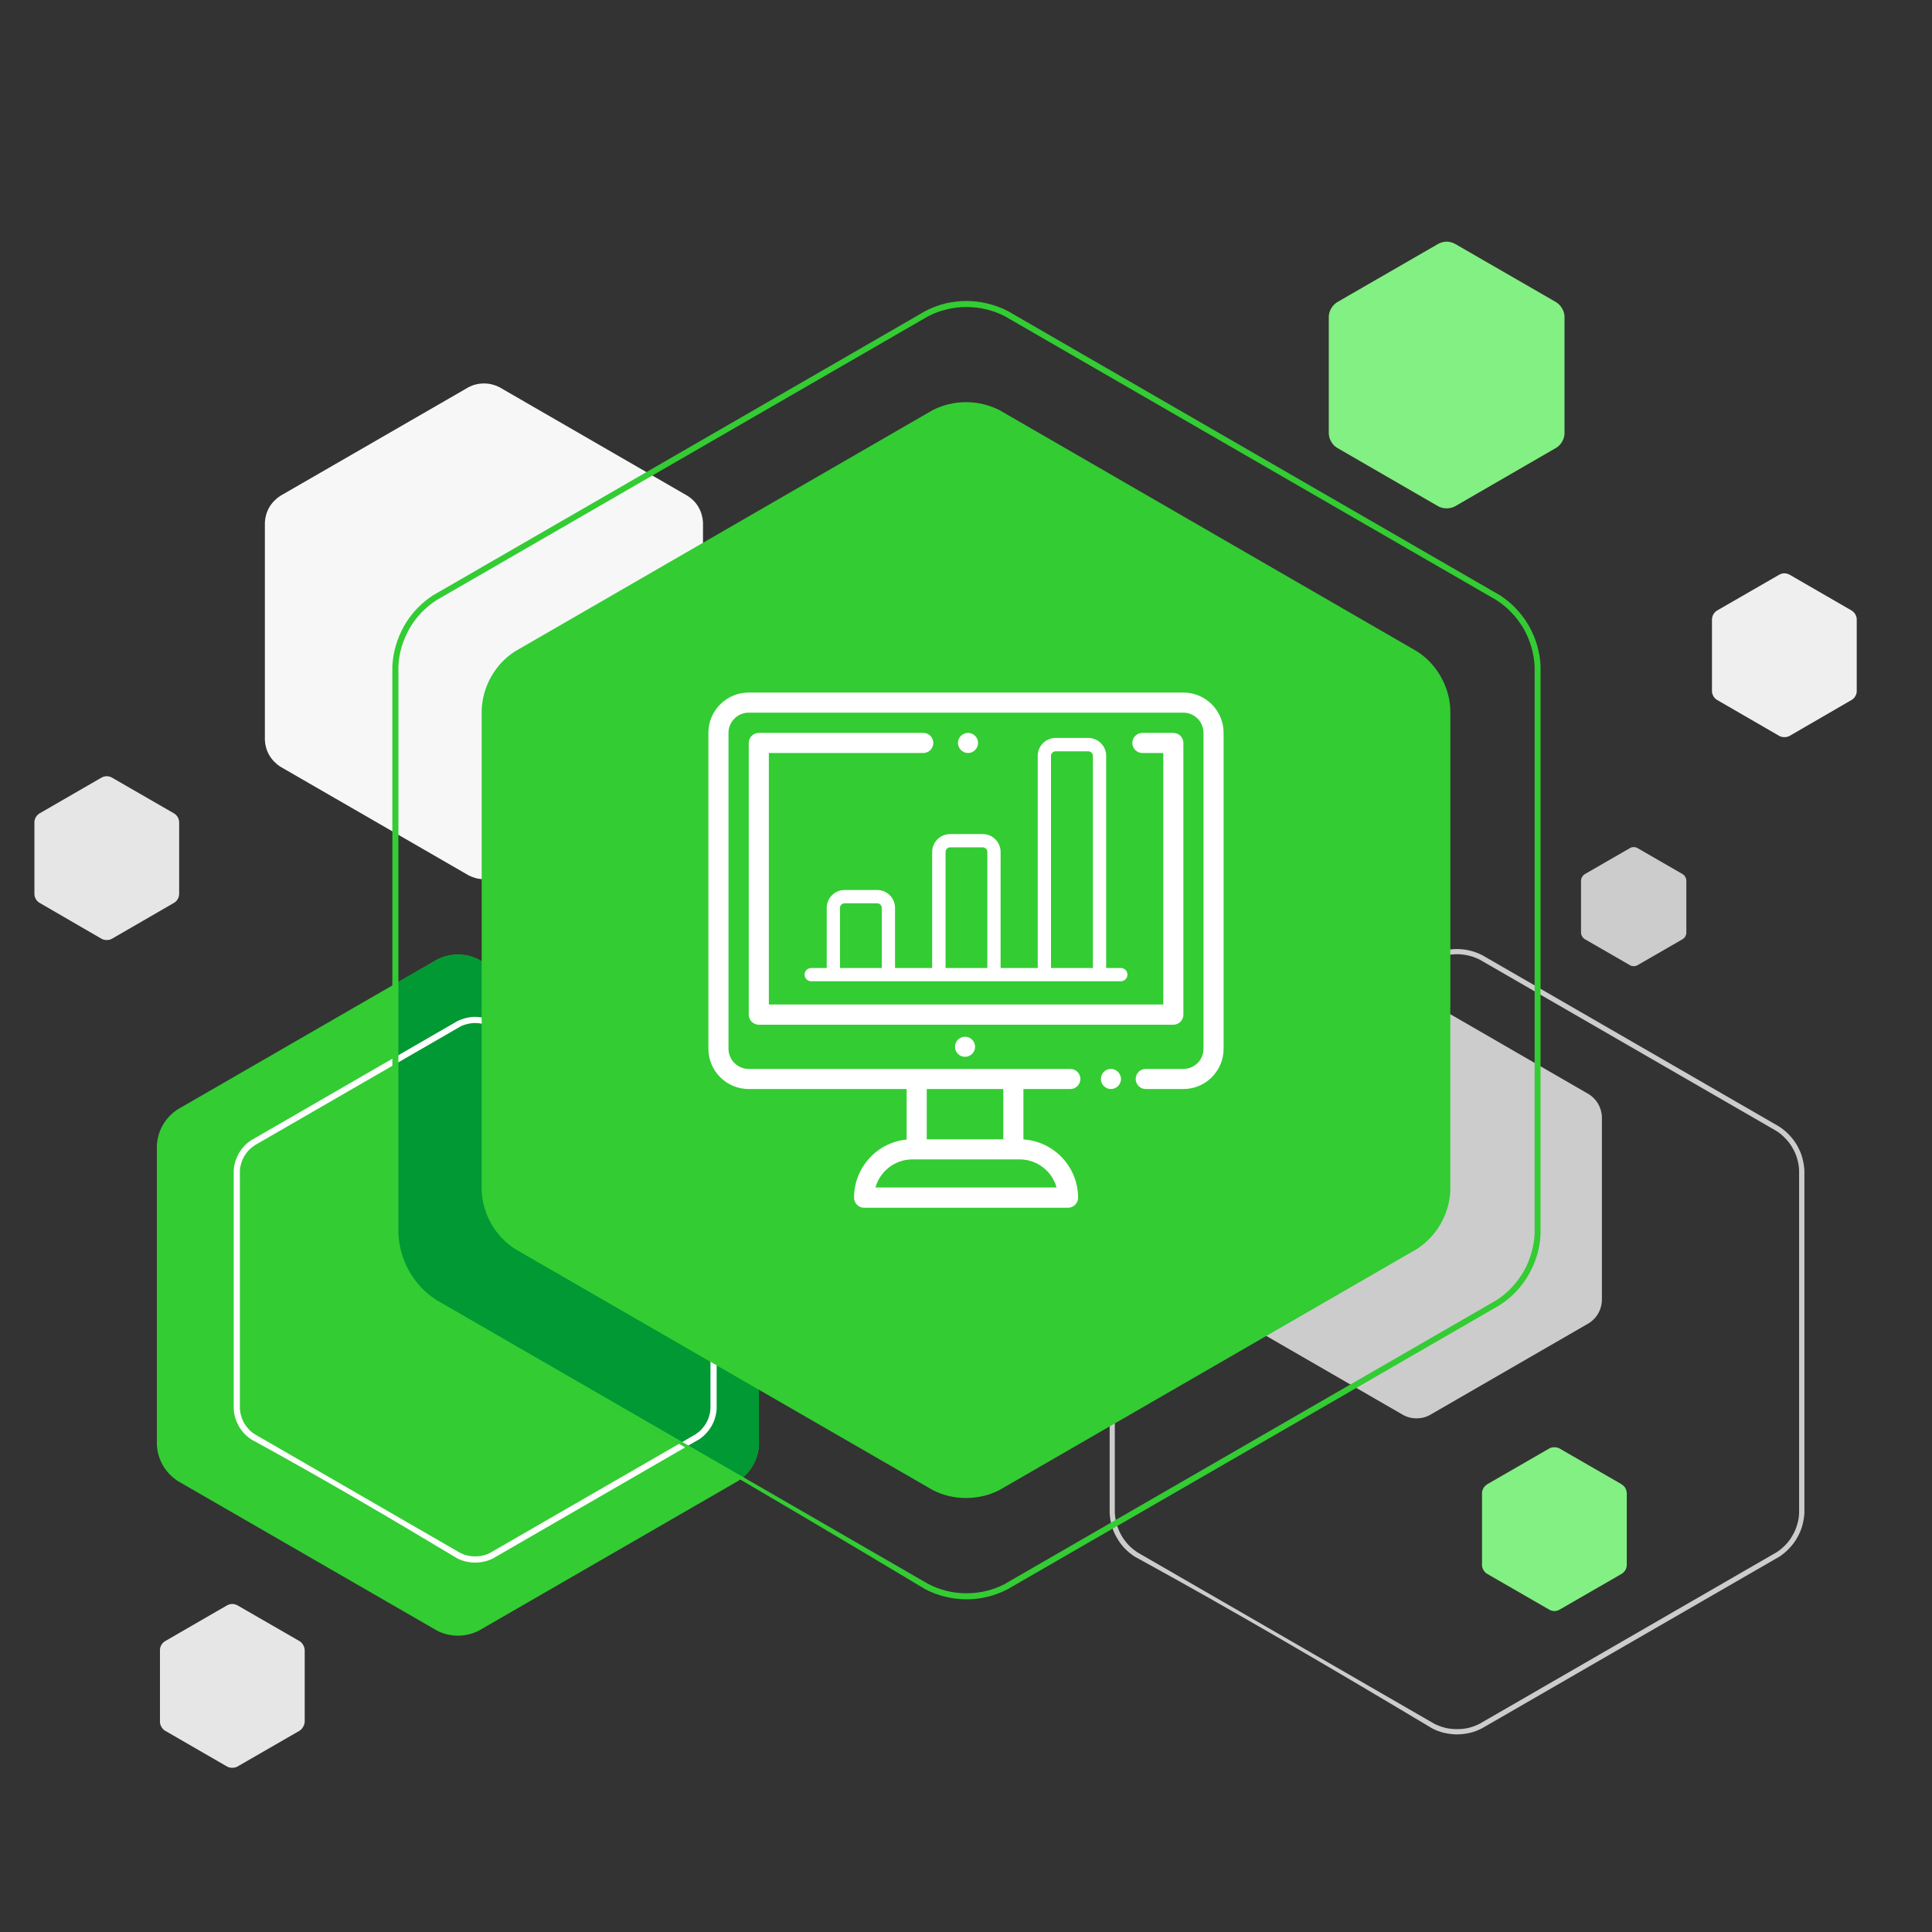
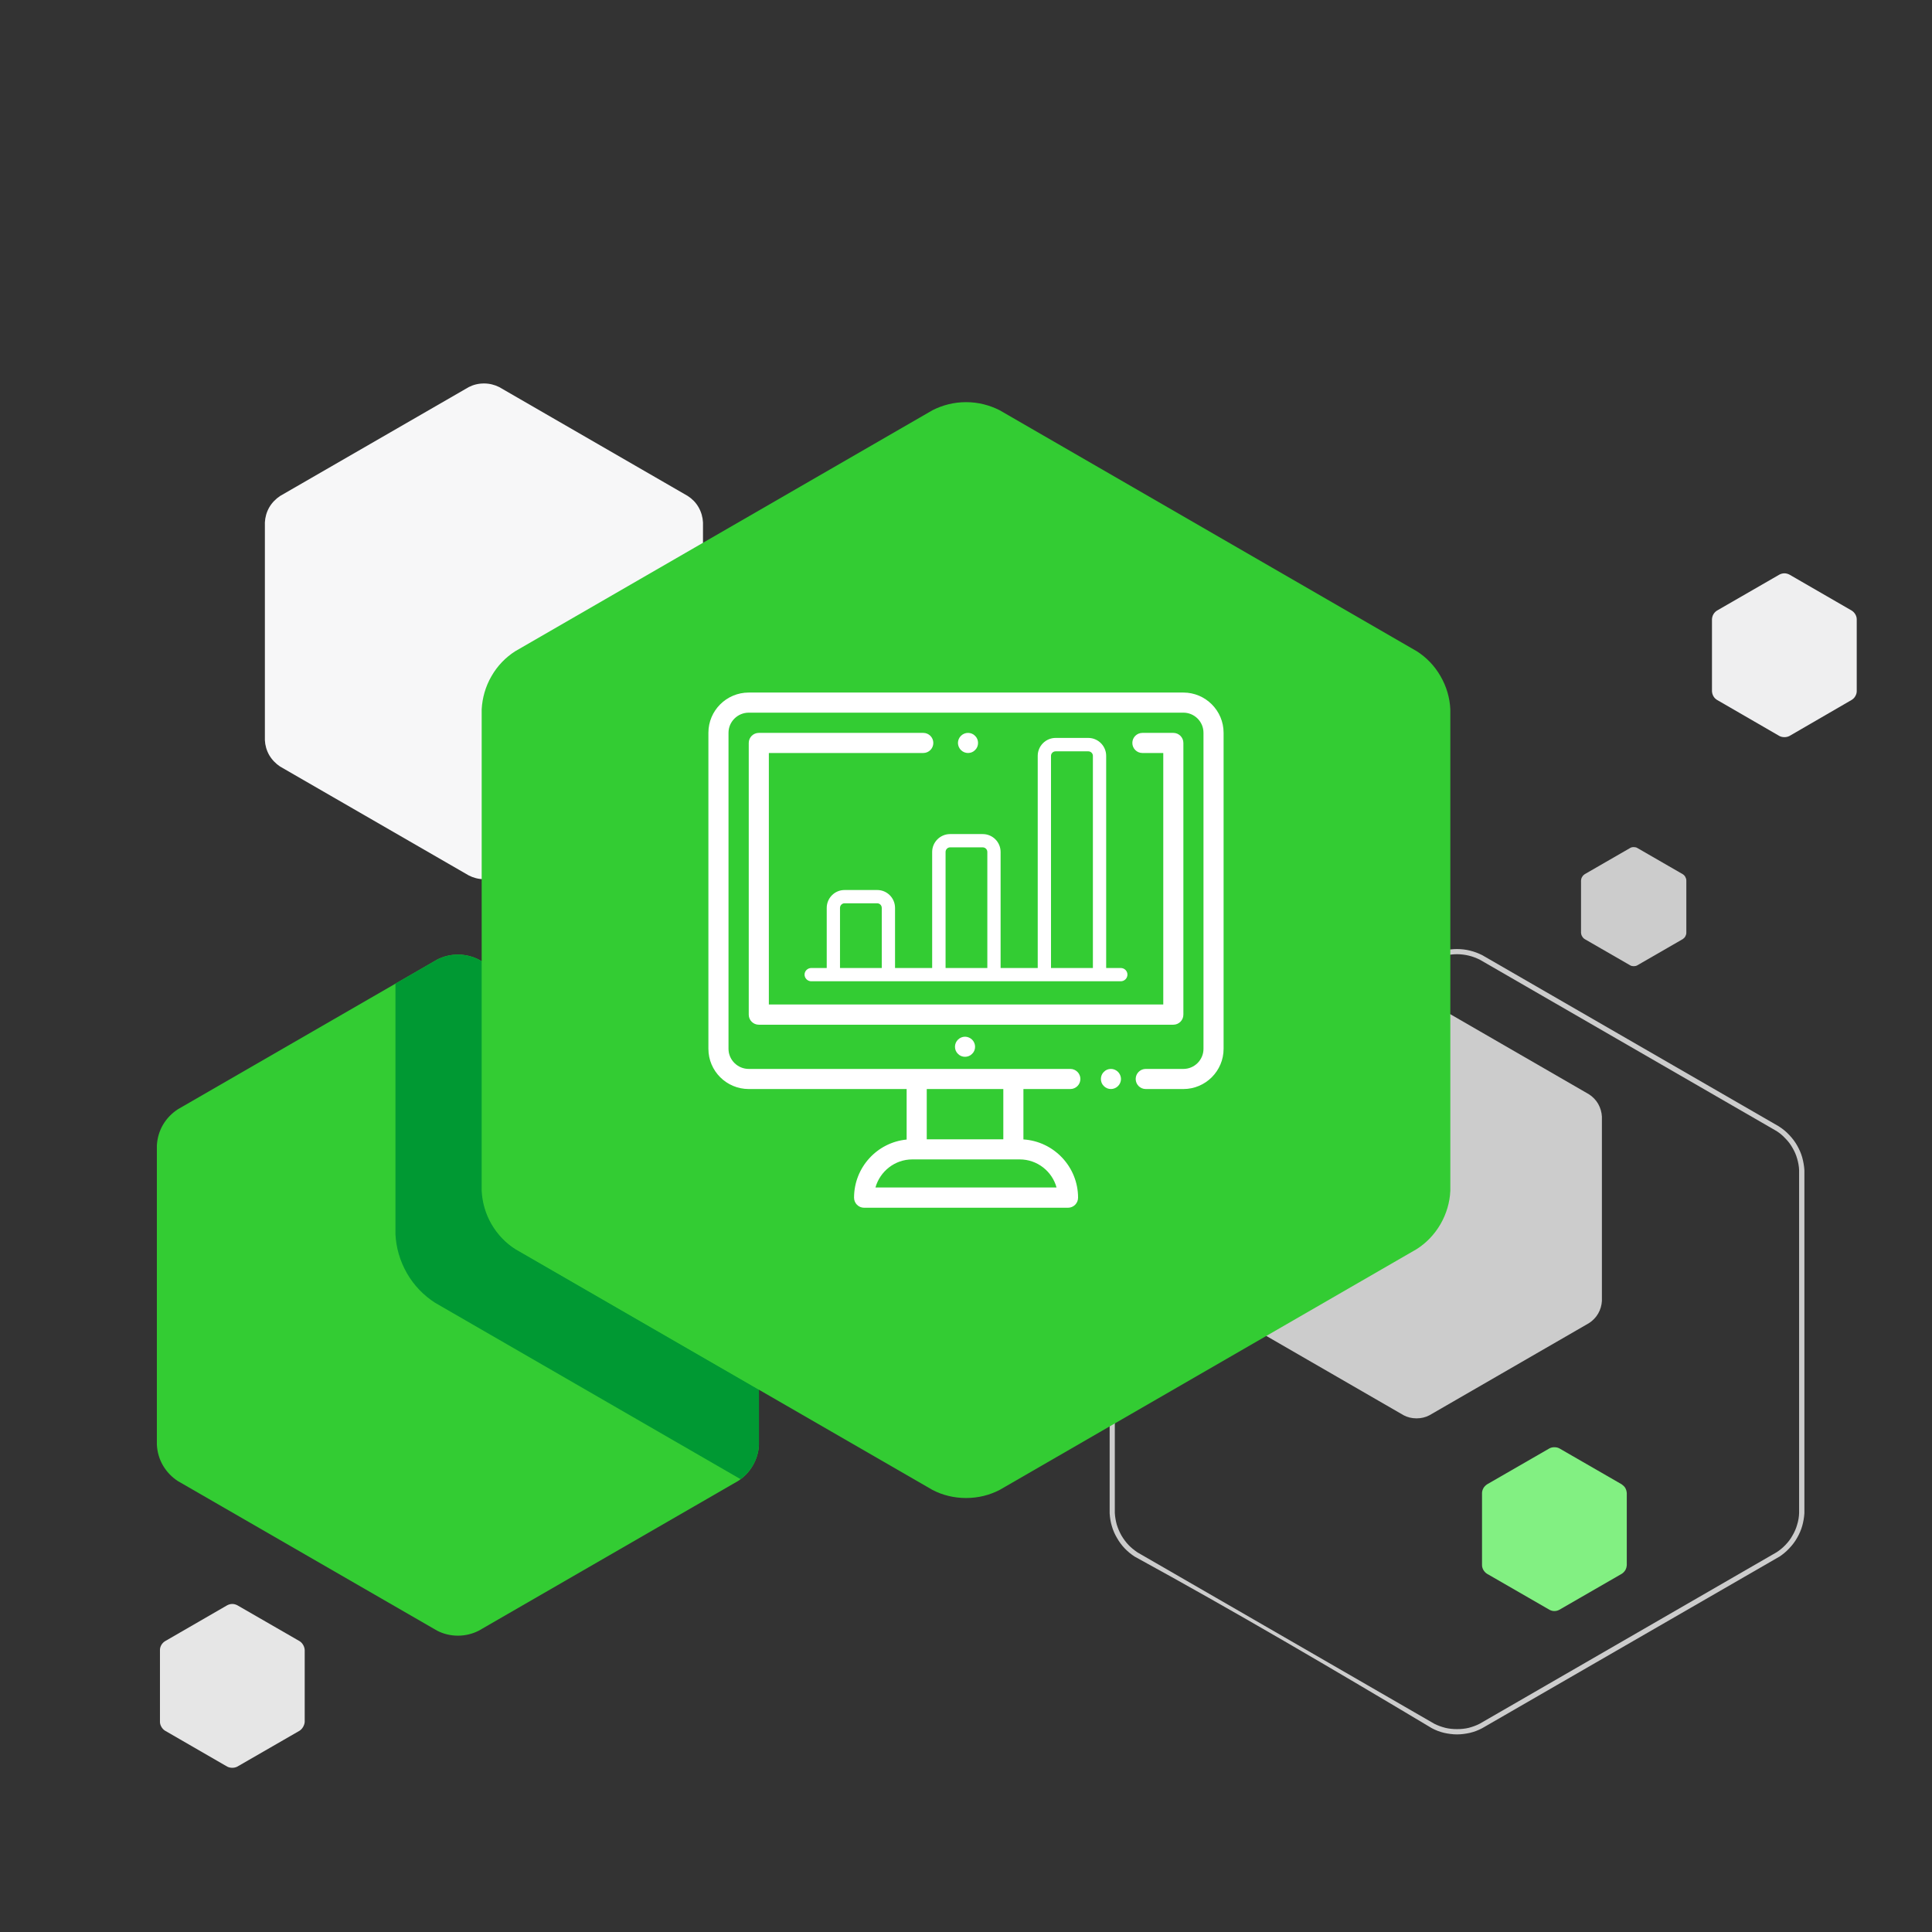
<svg xmlns="http://www.w3.org/2000/svg" xml:space="preserve" width="64px" height="64px" version="1.1" style="shape-rendering:geometricPrecision; text-rendering:geometricPrecision; image-rendering:optimizeQuality; fill-rule:evenodd; clip-rule:evenodd" viewBox="0 0 14.989 14.989">
  <rect x="0" y="0" width="14.989" height="14.989" fill="#333333" stroke="none" />
  <defs>
    <style type="text/css">
   
    .fil0 {fill:none}
    .fil5 {fill:#009933}
    .fil3 {fill:#33CC33}
    .fil4 {fill:#82F082}
    .fil1 {fill:#CCCCCC}
    .fil9 {fill:#E6E6E6}
    .fil6 {fill:#EFEFF0}
    .fil2 {fill:#F7F7F8}
    .fil10 {fill:#33CC33;fill-rule:nonzero}
    .fil8 {fill:#CCCCCC;fill-rule:nonzero}
    .fil7 {fill:white;fill-rule:nonzero}
   
  </style>
  </defs>
  <g id="Слой_x0020_1">
    <g id="_3033830963088">
      <rect class="fil0" width="14.989" height="14.989" />
      <path class="fil1" d="M12.328 8.49c0.028,0.018 0.053,0.043 0.071,0.074 0.018,0.032 0.027,0.065 0.029,0.099l0 1.43c-0.002,0.033 -0.011,0.067 -0.029,0.098 -0.018,0.031 -0.043,0.056 -0.071,0.074l-1.238 0.715c-0.03,0.016 -0.064,0.024 -0.1,0.024 -0.036,0 -0.07,-0.008 -0.1,-0.024l-1.238 -0.715c-0.028,-0.018 -0.053,-0.043 -0.071,-0.074 -0.018,-0.031 -0.027,-0.065 -0.029,-0.098l0 -1.43c0.002,-0.034 0.011,-0.067 0.029,-0.099 0.018,-0.031 0.043,-0.056 0.071,-0.074l1.238 -0.715c0.03,-0.015 0.064,-0.024 0.1,-0.024 0.036,0 0.07,0.009 0.1,0.024l1.238 0.715z" />
      <path class="fil2" d="M5.336 3.848c0.034,0.022 0.063,0.051 0.084,0.088 0.021,0.037 0.032,0.077 0.034,0.117l0 1.69c-0.002,0.039 -0.013,0.079 -0.034,0.116 -0.021,0.037 -0.05,0.066 -0.084,0.088l-1.463 0.845c-0.036,0.018 -0.076,0.029 -0.118,0.029 -0.043,0 -0.083,-0.011 -0.118,-0.029l-1.464 -0.845c-0.033,-0.022 -0.062,-0.051 -0.084,-0.088 -0.021,-0.037 -0.032,-0.076 -0.034,-0.116l0 -1.69c0.002,-0.04 0.013,-0.08 0.034,-0.117 0.022,-0.037 0.051,-0.066 0.084,-0.088l1.464 -0.845c0.035,-0.018 0.075,-0.028 0.118,-0.028 0.042,0 0.082,0.01 0.118,0.028l1.463 0.845z" />
      <path class="fil3" d="M5.726 8.606c0.046,0.03 0.086,0.07 0.115,0.121 0.029,0.05 0.045,0.105 0.047,0.16l0 2.322c-0.002,0.055 -0.018,0.11 -0.047,0.16 -0.029,0.051 -0.069,0.091 -0.115,0.121l-2.011 1.161c-0.049,0.025 -0.104,0.039 -0.162,0.039 -0.059,0 -0.114,-0.014 -0.162,-0.039l-2.012 -1.161c-0.046,-0.03 -0.085,-0.07 -0.115,-0.121 -0.029,-0.05 -0.044,-0.105 -0.047,-0.16l0 -2.322c0.003,-0.055 0.018,-0.11 0.047,-0.16 0.03,-0.051 0.07,-0.091 0.116,-0.121l2.011 -1.161c0.048,-0.025 0.103,-0.039 0.162,-0.039 0.058,0 0.113,0.014 0.162,0.039l2.011 1.161z" />
      <path class="fil4" d="M12.582 11.516c0.011,0.008 0.021,0.017 0.028,0.029 0.007,0.013 0.01,0.026 0.011,0.039l0 0.558c-0.001,0.014 -0.004,0.027 -0.011,0.039 -0.007,0.012 -0.017,0.022 -0.028,0.029l-0.484 0.279c-0.011,0.006 -0.024,0.01 -0.039,0.01 -0.014,0 -0.027,-0.004 -0.038,-0.01l-0.484 -0.279c-0.011,-0.007 -0.021,-0.017 -0.028,-0.029 -0.007,-0.012 -0.011,-0.025 -0.011,-0.038l0 -0.559c0,-0.013 0.004,-0.026 0.011,-0.039 0.007,-0.012 0.017,-0.021 0.028,-0.029l0.484 -0.279c0.011,-0.006 0.024,-0.009 0.038,-0.009 0.015,0 0.028,0.003 0.039,0.009l0.484 0.279z" />
      <path class="fil5" d="M3.741 9.24l0 -1.78 -0.026 -0.015c-0.049,-0.025 -0.104,-0.039 -0.162,-0.039 -0.059,0 -0.114,0.014 -0.162,0.039l-0.323 0.186 0 1.944c0.005,0.103 0.034,0.207 0.089,0.303 0.055,0.096 0.131,0.173 0.218,0.229l2.371 1.369c0.038,-0.028 0.07,-0.064 0.095,-0.107 0.029,-0.05 0.045,-0.105 0.047,-0.16l0 -0.429 -1.886 -1.089c-0.074,-0.047 -0.138,-0.113 -0.185,-0.194 -0.047,-0.081 -0.072,-0.169 -0.076,-0.257z" />
-       <path class="fil0" d="M12.905 1.761c0.035,0.023 0.066,0.054 0.088,0.093 0.023,0.039 0.034,0.081 0.036,0.123l0 1.786c-0.002,0.042 -0.013,0.084 -0.036,0.123 -0.022,0.039 -0.053,0.07 -0.088,0.093l-1.547 0.892c-0.037,0.02 -0.079,0.031 -0.124,0.031 -0.045,0 -0.088,-0.011 -0.125,-0.031l-1.546 -0.892c-0.036,-0.023 -0.066,-0.054 -0.089,-0.093 -0.022,-0.039 -0.034,-0.081 -0.036,-0.123l0 -1.786c0.002,-0.042 0.014,-0.084 0.036,-0.123 0.023,-0.039 0.053,-0.07 0.089,-0.093l1.546 -0.893c0.037,-0.019 0.08,-0.03 0.125,-0.03 0.045,0 0.087,0.011 0.124,0.031l1.547 0.892z" />
      <path class="fil6" d="M14.366 4.737c0.011,0.007 0.021,0.017 0.028,0.029 0.007,0.012 0.011,0.025 0.011,0.038l0 0.559c0,0.013 -0.004,0.026 -0.011,0.038 -0.007,0.013 -0.017,0.022 -0.028,0.029l-0.483 0.28c-0.012,0.006 -0.025,0.009 -0.039,0.009 -0.014,0 -0.028,-0.003 -0.039,-0.009l-0.484 -0.28c-0.011,-0.007 -0.021,-0.016 -0.028,-0.029 -0.007,-0.012 -0.01,-0.025 -0.011,-0.038l0 -0.559c0.001,-0.013 0.004,-0.026 0.011,-0.038 0.007,-0.012 0.017,-0.022 0.028,-0.029l0.484 -0.279c0.011,-0.006 0.025,-0.01 0.039,-0.01 0.014,0 0.027,0.004 0.039,0.01l0.483 0.279z" />
-       <path class="fil4" d="M12.074 2.345c0.018,0.012 0.034,0.028 0.045,0.048 0.012,0.019 0.018,0.041 0.019,0.062l0 0.909c-0.001,0.022 -0.007,0.043 -0.019,0.063 -0.011,0.02 -0.027,0.036 -0.045,0.047l-0.787 0.455c-0.019,0.01 -0.041,0.015 -0.064,0.015 -0.022,0 -0.044,-0.005 -0.063,-0.015l-0.787 -0.455c-0.018,-0.011 -0.034,-0.027 -0.045,-0.047 -0.012,-0.02 -0.018,-0.041 -0.019,-0.063l0 -0.909c0.001,-0.021 0.007,-0.043 0.019,-0.062 0.011,-0.02 0.027,-0.036 0.045,-0.048l0.787 -0.454c0.019,-0.01 0.041,-0.016 0.063,-0.016 0.023,0 0.045,0.006 0.064,0.016l0.787 0.454z" />
-       <path class="fil7" d="M5.421 8.844c0.02,0.013 0.039,0.028 0.055,0.046 0.017,0.017 0.031,0.037 0.044,0.058l0 0c0.012,0.022 0.022,0.044 0.028,0.066 0.007,0.024 0.011,0.048 0.012,0.072l0 0.001 0 1.839 0 0.001c-0.001,0.024 -0.005,0.048 -0.012,0.071 -0.006,0.023 -0.016,0.045 -0.028,0.067l0 0c-0.013,0.021 -0.027,0.041 -0.044,0.058 -0.016,0.017 -0.035,0.033 -0.055,0.046l-0.001 0 -1.594 0.921c-0.021,0.011 -0.044,0.019 -0.068,0.025 -0.023,0.005 -0.047,0.008 -0.072,0.008 -0.024,0 -0.048,-0.003 -0.071,-0.008 -0.024,-0.006 -0.047,-0.014 -0.068,-0.025 -0.514,-0.309 -1.069,-0.634 -1.595,-0.921 -0.02,-0.013 -0.039,-0.028 -0.056,-0.046 -0.016,-0.017 -0.031,-0.037 -0.043,-0.058l0 0c-0.012,-0.022 -0.022,-0.044 -0.028,-0.066 -0.007,-0.024 -0.011,-0.048 -0.012,-0.071l0 -0.002 0 -1.839 0 -0.001c0.001,-0.024 0.005,-0.048 0.012,-0.072 0.006,-0.022 0.016,-0.044 0.028,-0.066l0 0c0.012,-0.021 0.027,-0.041 0.043,-0.058 0.017,-0.018 0.036,-0.033 0.056,-0.046l0.001 0 1.594 -0.921c0.021,-0.011 0.044,-0.019 0.068,-0.025 0.023,-0.006 0.047,-0.009 0.071,-0.009 0.025,0 0.049,0.003 0.072,0.009 0.024,0.006 0.047,0.014 0.068,0.025l1.594 0.921 0.001 0zm0.021 0.079c-0.014,-0.015 -0.03,-0.027 -0.046,-0.038l-1.593 -0.92c-0.017,-0.009 -0.036,-0.016 -0.056,-0.021 -0.019,-0.004 -0.039,-0.007 -0.061,-0.007 -0.021,0 -0.041,0.003 -0.06,0.007 -0.02,0.005 -0.039,0.012 -0.056,0.021l-1.593 0.92c-0.016,0.011 -0.032,0.023 -0.046,0.038 -0.014,0.014 -0.026,0.031 -0.037,0.049l0 0c-0.01,0.018 -0.018,0.037 -0.023,0.056 -0.006,0.019 -0.01,0.039 -0.01,0.059l0 1.839c0.001,0.02 0.004,0.04 0.01,0.059 0.005,0.019 0.013,0.038 0.023,0.056l0 0c0.011,0.018 0.023,0.034 0.037,0.049 0.014,0.015 0.03,0.028 0.047,0.038l1.591 0.919c0.018,0.009 0.037,0.017 0.057,0.021 0.019,0.005 0.039,0.007 0.06,0.007 0.022,0 0.042,-0.002 0.061,-0.007 0.02,-0.004 0.039,-0.012 0.056,-0.021l1.593 -0.919c0.016,-0.011 0.032,-0.023 0.046,-0.038 0.014,-0.015 0.026,-0.031 0.036,-0.049l0 0c0.011,-0.018 0.019,-0.037 0.024,-0.056 0.006,-0.019 0.009,-0.039 0.01,-0.059l0 -1.839c-0.001,-0.02 -0.004,-0.04 -0.01,-0.059 -0.005,-0.019 -0.013,-0.038 -0.024,-0.056l0 0c-0.01,-0.018 -0.022,-0.035 -0.036,-0.049z" />
      <path class="fil8" d="M13.804 8.741c0.028,0.018 0.054,0.039 0.077,0.064 0.023,0.024 0.044,0.051 0.061,0.081l0 0c0.017,0.03 0.031,0.061 0.04,0.093 0.009,0.033 0.015,0.066 0.017,0.1l0 0 0 2.66 0 0.001c-0.002,0.033 -0.008,0.067 -0.017,0.099 -0.009,0.032 -0.023,0.063 -0.04,0.093l0 0c-0.017,0.03 -0.038,0.057 -0.061,0.081 -0.023,0.025 -0.049,0.046 -0.077,0.065l-0.001 0 -2.304 1.33c-0.03,0.016 -0.062,0.028 -0.095,0.036 -0.032,0.007 -0.066,0.012 -0.1,0.012 -0.034,0 -0.068,-0.005 -0.1,-0.012 -0.034,-0.008 -0.065,-0.02 -0.095,-0.036 -0.744,-0.445 -1.546,-0.916 -2.305,-1.331 -0.028,-0.018 -0.054,-0.039 -0.078,-0.064 -0.023,-0.024 -0.043,-0.051 -0.06,-0.081l0 0c-0.018,-0.03 -0.031,-0.061 -0.04,-0.092 -0.01,-0.033 -0.015,-0.066 -0.017,-0.1l0 -0.001 0 -2.66 0 0c0.002,-0.034 0.007,-0.067 0.017,-0.1 0.009,-0.032 0.022,-0.063 0.04,-0.093l0 0c0.017,-0.03 0.037,-0.057 0.06,-0.081 0.024,-0.025 0.05,-0.046 0.078,-0.064l0.001 -0.001 2.304 -1.33c0.03,-0.015 0.061,-0.027 0.095,-0.035 0.032,-0.008 0.066,-0.012 0.1,-0.012 0.034,0 0.068,0.004 0.1,0.012 0.033,0.008 0.065,0.02 0.095,0.035l2.304 1.33 0.001 0.001zm0.048 0.092c-0.021,-0.023 -0.044,-0.042 -0.069,-0.058l-2.303 -1.33c-0.027,-0.013 -0.055,-0.024 -0.085,-0.031 -0.029,-0.007 -0.06,-0.011 -0.091,-0.011 -0.032,0 -0.062,0.004 -0.091,0.011 -0.03,0.007 -0.058,0.018 -0.085,0.031l-2.303 1.33c-0.025,0.016 -0.049,0.035 -0.07,0.058 -0.021,0.021 -0.039,0.046 -0.055,0.073l0 0c-0.015,0.027 -0.027,0.055 -0.036,0.084 -0.009,0.03 -0.013,0.06 -0.015,0.089l0 2.66c0.002,0.03 0.007,0.06 0.015,0.089 0.009,0.029 0.021,0.057 0.036,0.084l0 0c0.016,0.027 0.034,0.052 0.055,0.074 0.021,0.022 0.045,0.041 0.07,0.058l2.302 1.329c0.027,0.014 0.056,0.024 0.086,0.032 0.029,0.007 0.059,0.01 0.091,0.01 0.031,0 0.062,-0.003 0.091,-0.01 0.03,-0.008 0.058,-0.018 0.085,-0.032l2.303 -1.33c0.025,-0.016 0.048,-0.035 0.069,-0.057 0.021,-0.022 0.04,-0.046 0.055,-0.074l0 0c0.016,-0.027 0.028,-0.055 0.036,-0.084 0.009,-0.029 0.014,-0.059 0.015,-0.089l0 -2.66c-0.001,-0.029 -0.006,-0.059 -0.015,-0.089 -0.008,-0.029 -0.02,-0.057 -0.036,-0.084l0 0c-0.015,-0.027 -0.034,-0.052 -0.055,-0.073z" />
-       <path class="fil9" d="M1.351 6.311c0.011,0.007 0.021,0.017 0.028,0.029 0.007,0.012 0.01,0.025 0.011,0.038l0 0.559c-0.001,0.013 -0.004,0.026 -0.011,0.038 -0.007,0.013 -0.017,0.022 -0.028,0.029l-0.484 0.28c-0.011,0.006 -0.025,0.009 -0.039,0.009 -0.014,0 -0.027,-0.003 -0.039,-0.009l-0.483 -0.28c-0.011,-0.007 -0.021,-0.016 -0.028,-0.029 -0.007,-0.012 -0.011,-0.025 -0.011,-0.038l0 -0.559c0,-0.013 0.004,-0.026 0.011,-0.038 0.007,-0.012 0.017,-0.022 0.028,-0.029l0.483 -0.279c0.012,-0.006 0.025,-0.01 0.039,-0.01 0.014,0 0.028,0.004 0.039,0.01l0.484 0.279z" />
      <path class="fil1" d="M13.055 6.782c0.008,0.005 0.015,0.012 0.02,0.021 0.005,0.009 0.008,0.018 0.008,0.028l0 0.406c0,0.01 -0.003,0.019 -0.008,0.028 -0.005,0.009 -0.012,0.016 -0.02,0.021l-0.352 0.203c-0.008,0.005 -0.018,0.007 -0.028,0.007 -0.01,0 -0.02,-0.002 -0.028,-0.007l-0.352 -0.203c-0.008,-0.005 -0.015,-0.012 -0.02,-0.021 -0.006,-0.009 -0.008,-0.018 -0.009,-0.028l0 -0.406c0.001,-0.01 0.003,-0.019 0.009,-0.028 0.005,-0.009 0.012,-0.016 0.02,-0.021l0.352 -0.203c0.008,-0.005 0.018,-0.007 0.028,-0.007 0.01,0 0.02,0.002 0.028,0.007l0.352 0.203z" />
      <path class="fil9" d="M2.325 12.733c0.011,0.007 0.02,0.017 0.027,0.029 0.007,0.012 0.011,0.025 0.012,0.039l0 0.558c-0.001,0.013 -0.005,0.026 -0.012,0.038 -0.007,0.013 -0.016,0.022 -0.027,0.03l-0.484 0.279c-0.012,0.006 -0.025,0.009 -0.039,0.009 -0.014,0 -0.027,-0.003 -0.039,-0.009l-0.483 -0.279c-0.012,-0.008 -0.021,-0.017 -0.028,-0.03 -0.007,-0.012 -0.011,-0.025 -0.011,-0.038l0 -0.558c0,-0.014 0.004,-0.027 0.011,-0.039 0.007,-0.012 0.017,-0.022 0.028,-0.029l0.483 -0.279c0.012,-0.006 0.025,-0.01 0.039,-0.01 0.014,0 0.027,0.004 0.039,0.01l0.484 0.279z" />
-       <path class="fil10" d="M11.634 4.616c0.046,0.03 0.089,0.065 0.127,0.105 0.037,0.039 0.071,0.083 0.099,0.132l0 0c0.028,0.049 0.05,0.1 0.065,0.152 0.016,0.053 0.025,0.108 0.027,0.163l0 0.001 0 4.405 0 0.001c-0.002,0.055 -0.011,0.109 -0.027,0.163 -0.015,0.051 -0.037,0.102 -0.065,0.151l0 0c-0.028,0.049 -0.062,0.094 -0.099,0.133 -0.038,0.04 -0.081,0.075 -0.127,0.104l-0.001 0.001 -3.816 2.203c-0.049,0.025 -0.1,0.045 -0.155,0.058 -0.052,0.013 -0.107,0.02 -0.164,0.02 -0.056,0 -0.111,-0.007 -0.163,-0.02 -0.055,-0.013 -0.106,-0.032 -0.154,-0.057 -1.232,-0.738 -2.561,-1.518 -3.818,-2.205 -0.046,-0.029 -0.089,-0.064 -0.127,-0.104 -0.038,-0.039 -0.071,-0.084 -0.099,-0.133l0 0c-0.028,-0.048 -0.05,-0.099 -0.065,-0.151 -0.016,-0.053 -0.025,-0.108 -0.028,-0.162l0 -0.001 0 -4.406 0 -0.001c0.003,-0.055 0.012,-0.11 0.028,-0.163 0.015,-0.052 0.037,-0.103 0.065,-0.152l0 0c0.028,-0.049 0.061,-0.093 0.099,-0.132 0.038,-0.04 0.081,-0.075 0.127,-0.105l0.001 0 3.817 -2.204c0.048,-0.025 0.099,-0.044 0.154,-0.058 0.052,-0.012 0.107,-0.019 0.163,-0.019 0.057,0 0.112,0.007 0.164,0.02 0.055,0.013 0.106,0.032 0.155,0.057l3.816 2.204 0.001 0zm0.093 0.137c-0.035,-0.037 -0.075,-0.07 -0.117,-0.097l-3.815 -2.203c-0.045,-0.023 -0.093,-0.041 -0.144,-0.053 -0.048,-0.012 -0.1,-0.018 -0.153,-0.018 -0.052,0 -0.104,0.006 -0.152,0.018 -0.051,0.012 -0.099,0.03 -0.144,0.053l-3.815 2.203c-0.042,0.027 -0.082,0.06 -0.118,0.097 -0.034,0.036 -0.066,0.078 -0.092,0.123l0 0c-0.026,0.046 -0.046,0.094 -0.061,0.142 -0.014,0.05 -0.023,0.1 -0.025,0.151l0 4.406c0.003,0.05 0.011,0.1 0.026,0.15 0.014,0.048 0.034,0.096 0.06,0.141l0 0c0.026,0.046 0.058,0.087 0.092,0.124 0.036,0.037 0.076,0.07 0.119,0.097l3.814 2.202c0.045,0.023 0.093,0.042 0.144,0.054 0.048,0.012 0.1,0.018 0.152,0.018 0.053,0 0.105,-0.006 0.153,-0.018 0.051,-0.012 0.099,-0.03 0.144,-0.054l3.815 -2.202c0.042,-0.027 0.082,-0.06 0.117,-0.097 0.035,-0.037 0.066,-0.078 0.093,-0.124l0 0c0.026,-0.045 0.046,-0.093 0.06,-0.142 0.015,-0.049 0.023,-0.1 0.026,-0.15l0 -4.405c-0.003,-0.051 -0.011,-0.101 -0.026,-0.151 -0.014,-0.048 -0.034,-0.096 -0.06,-0.142l0 0c-0.027,-0.045 -0.058,-0.087 -0.093,-0.123z" />
      <path class="fil3" d="M10.991 5.052c0.074,0.047 0.138,0.112 0.185,0.194 0.047,0.081 0.072,0.169 0.076,0.257l0 3.736c-0.004,0.088 -0.029,0.176 -0.076,0.258 -0.047,0.081 -0.111,0.147 -0.185,0.194l-3.235 1.868c-0.079,0.041 -0.167,0.063 -0.261,0.063 -0.094,0 -0.183,-0.022 -0.261,-0.063l-3.236 -1.868c-0.074,-0.047 -0.138,-0.113 -0.185,-0.194 -0.047,-0.081 -0.071,-0.169 -0.076,-0.257l0 -3.737c0.005,-0.088 0.029,-0.176 0.076,-0.257 0.047,-0.082 0.111,-0.147 0.185,-0.194l3.236 -1.869c0.078,-0.04 0.167,-0.063 0.261,-0.063 0.094,0 0.182,0.023 0.261,0.063l3.235 1.869z" />
      <g>
        <path class="fil7" d="M8.619 8.293c-0.021,0 -0.041,0.008 -0.055,0.023 -0.015,0.014 -0.023,0.035 -0.023,0.055 0,0.021 0.008,0.041 0.023,0.055 0.014,0.015 0.034,0.023 0.055,0.023 0.02,0 0.04,-0.008 0.055,-0.023 0.014,-0.014 0.023,-0.034 0.023,-0.055 0,-0.02 -0.009,-0.041 -0.023,-0.055 -0.015,-0.015 -0.035,-0.023 -0.055,-0.023z" />
        <path class="fil7" d="M7.784 8.839l-0.594 0 0 -0.39 0.594 0 0 0.39zm0.413 0.374l-1.405 0c0.035,-0.125 0.15,-0.218 0.286,-0.218l0.833 0c0.137,0 0.252,0.093 0.286,0.218zm0.984 -3.84l-3.372 0c-0.173,0 -0.313,0.14 -0.313,0.312l0 2.452c0,0.172 0.14,0.312 0.313,0.312l1.225 0 0 0.392c-0.229,0.022 -0.408,0.216 -0.408,0.451 0,0.043 0.035,0.078 0.078,0.078l1.582 0c0.043,0 0.078,-0.035 0.078,-0.078 0,-0.24 -0.188,-0.437 -0.424,-0.452l0 -0.391 0.364 0c0.043,0 0.078,-0.035 0.078,-0.078 0,-0.043 -0.035,-0.078 -0.078,-0.078l-2.495 0c-0.086,0 -0.157,-0.07 -0.157,-0.156l0 -2.452c0,-0.086 0.071,-0.156 0.157,-0.156l3.372 0c0.086,0 0.156,0.07 0.156,0.156l0 2.452c0,0.086 -0.07,0.156 -0.156,0.156l-0.292 0c-0.043,0 -0.078,0.035 -0.078,0.078 0,0.043 0.035,0.078 0.078,0.078l0.292 0c0.172,0 0.312,-0.14 0.312,-0.312l0 -2.452c0,-0.172 -0.14,-0.312 -0.312,-0.312z" />
        <path class="fil7" d="M7.432 8.066c-0.015,0.015 -0.023,0.035 -0.023,0.055 0,0.021 0.008,0.041 0.023,0.055 0.014,0.015 0.034,0.023 0.055,0.023 0.02,0 0.041,-0.008 0.055,-0.023 0.015,-0.014 0.023,-0.034 0.023,-0.055 0,-0.02 -0.008,-0.04 -0.023,-0.055 -0.014,-0.014 -0.035,-0.023 -0.055,-0.023 -0.021,0 -0.041,0.009 -0.055,0.023z" />
        <path class="fil7" d="M9.181 7.872l0 -2.108c0,-0.043 -0.035,-0.078 -0.078,-0.078l-0.24 0c-0.043,0 -0.078,0.035 -0.078,0.078 0,0.043 0.035,0.078 0.078,0.078l0.162 0 0 1.951 -3.06 0 0 -1.951 1.198 0c0.043,0 0.078,-0.035 0.078,-0.078 0,-0.043 -0.035,-0.078 -0.078,-0.078l-1.276 0c-0.043,0 -0.078,0.035 -0.078,0.078l0 2.108c0,0.043 0.035,0.078 0.078,0.078l3.216 0c0.043,0 0.078,-0.035 0.078,-0.078z" />
        <path class="fil7" d="M7.565 5.819c0.015,-0.014 0.023,-0.034 0.023,-0.055 0,-0.021 -0.008,-0.041 -0.023,-0.055 -0.014,-0.015 -0.034,-0.023 -0.055,-0.023 -0.02,0 -0.04,0.008 -0.055,0.023 -0.014,0.014 -0.023,0.034 -0.023,0.055 0,0.02 0.009,0.041 0.023,0.055 0.015,0.015 0.035,0.023 0.055,0.023 0.021,0 0.041,-0.008 0.055,-0.023z" />
        <path class="fil7" d="M8.154 7.51l0 -1.646c0,-0.019 0.016,-0.035 0.036,-0.035l0.253 0c0.02,0 0.036,0.016 0.036,0.035l0 1.646 -0.325 0zm-0.818 0l0 -0.9c0,-0.02 0.016,-0.036 0.035,-0.036l0.253 0c0.02,0 0.036,0.016 0.036,0.036l0 0.9 -0.324 0zm-0.819 0l0 -0.466c0,-0.02 0.016,-0.036 0.035,-0.036l0.254 0c0.019,0 0.035,0.016 0.035,0.036l0 0.466 -0.324 0zm2.178 0l-0.113 0 0 -1.646c0,-0.076 -0.062,-0.139 -0.139,-0.139l-0.253 0c-0.077,0 -0.139,0.063 -0.139,0.139l0 1.646 -0.288 0 0 -0.9c0,-0.077 -0.062,-0.139 -0.139,-0.139l-0.253 0c-0.076,0 -0.139,0.062 -0.139,0.139l0 0.9 -0.288 0 0 -0.466c0,-0.077 -0.062,-0.139 -0.138,-0.139l-0.254 0c-0.076,0 -0.138,0.062 -0.138,0.139l0 0.466 -0.12 0c-0.028,0 -0.052,0.023 -0.052,0.051 0,0.029 0.024,0.052 0.052,0.052l2.401 0c0.029,0 0.052,-0.023 0.052,-0.052 0,-0.028 -0.023,-0.051 -0.052,-0.051z" />
      </g>
    </g>
  </g>
</svg>